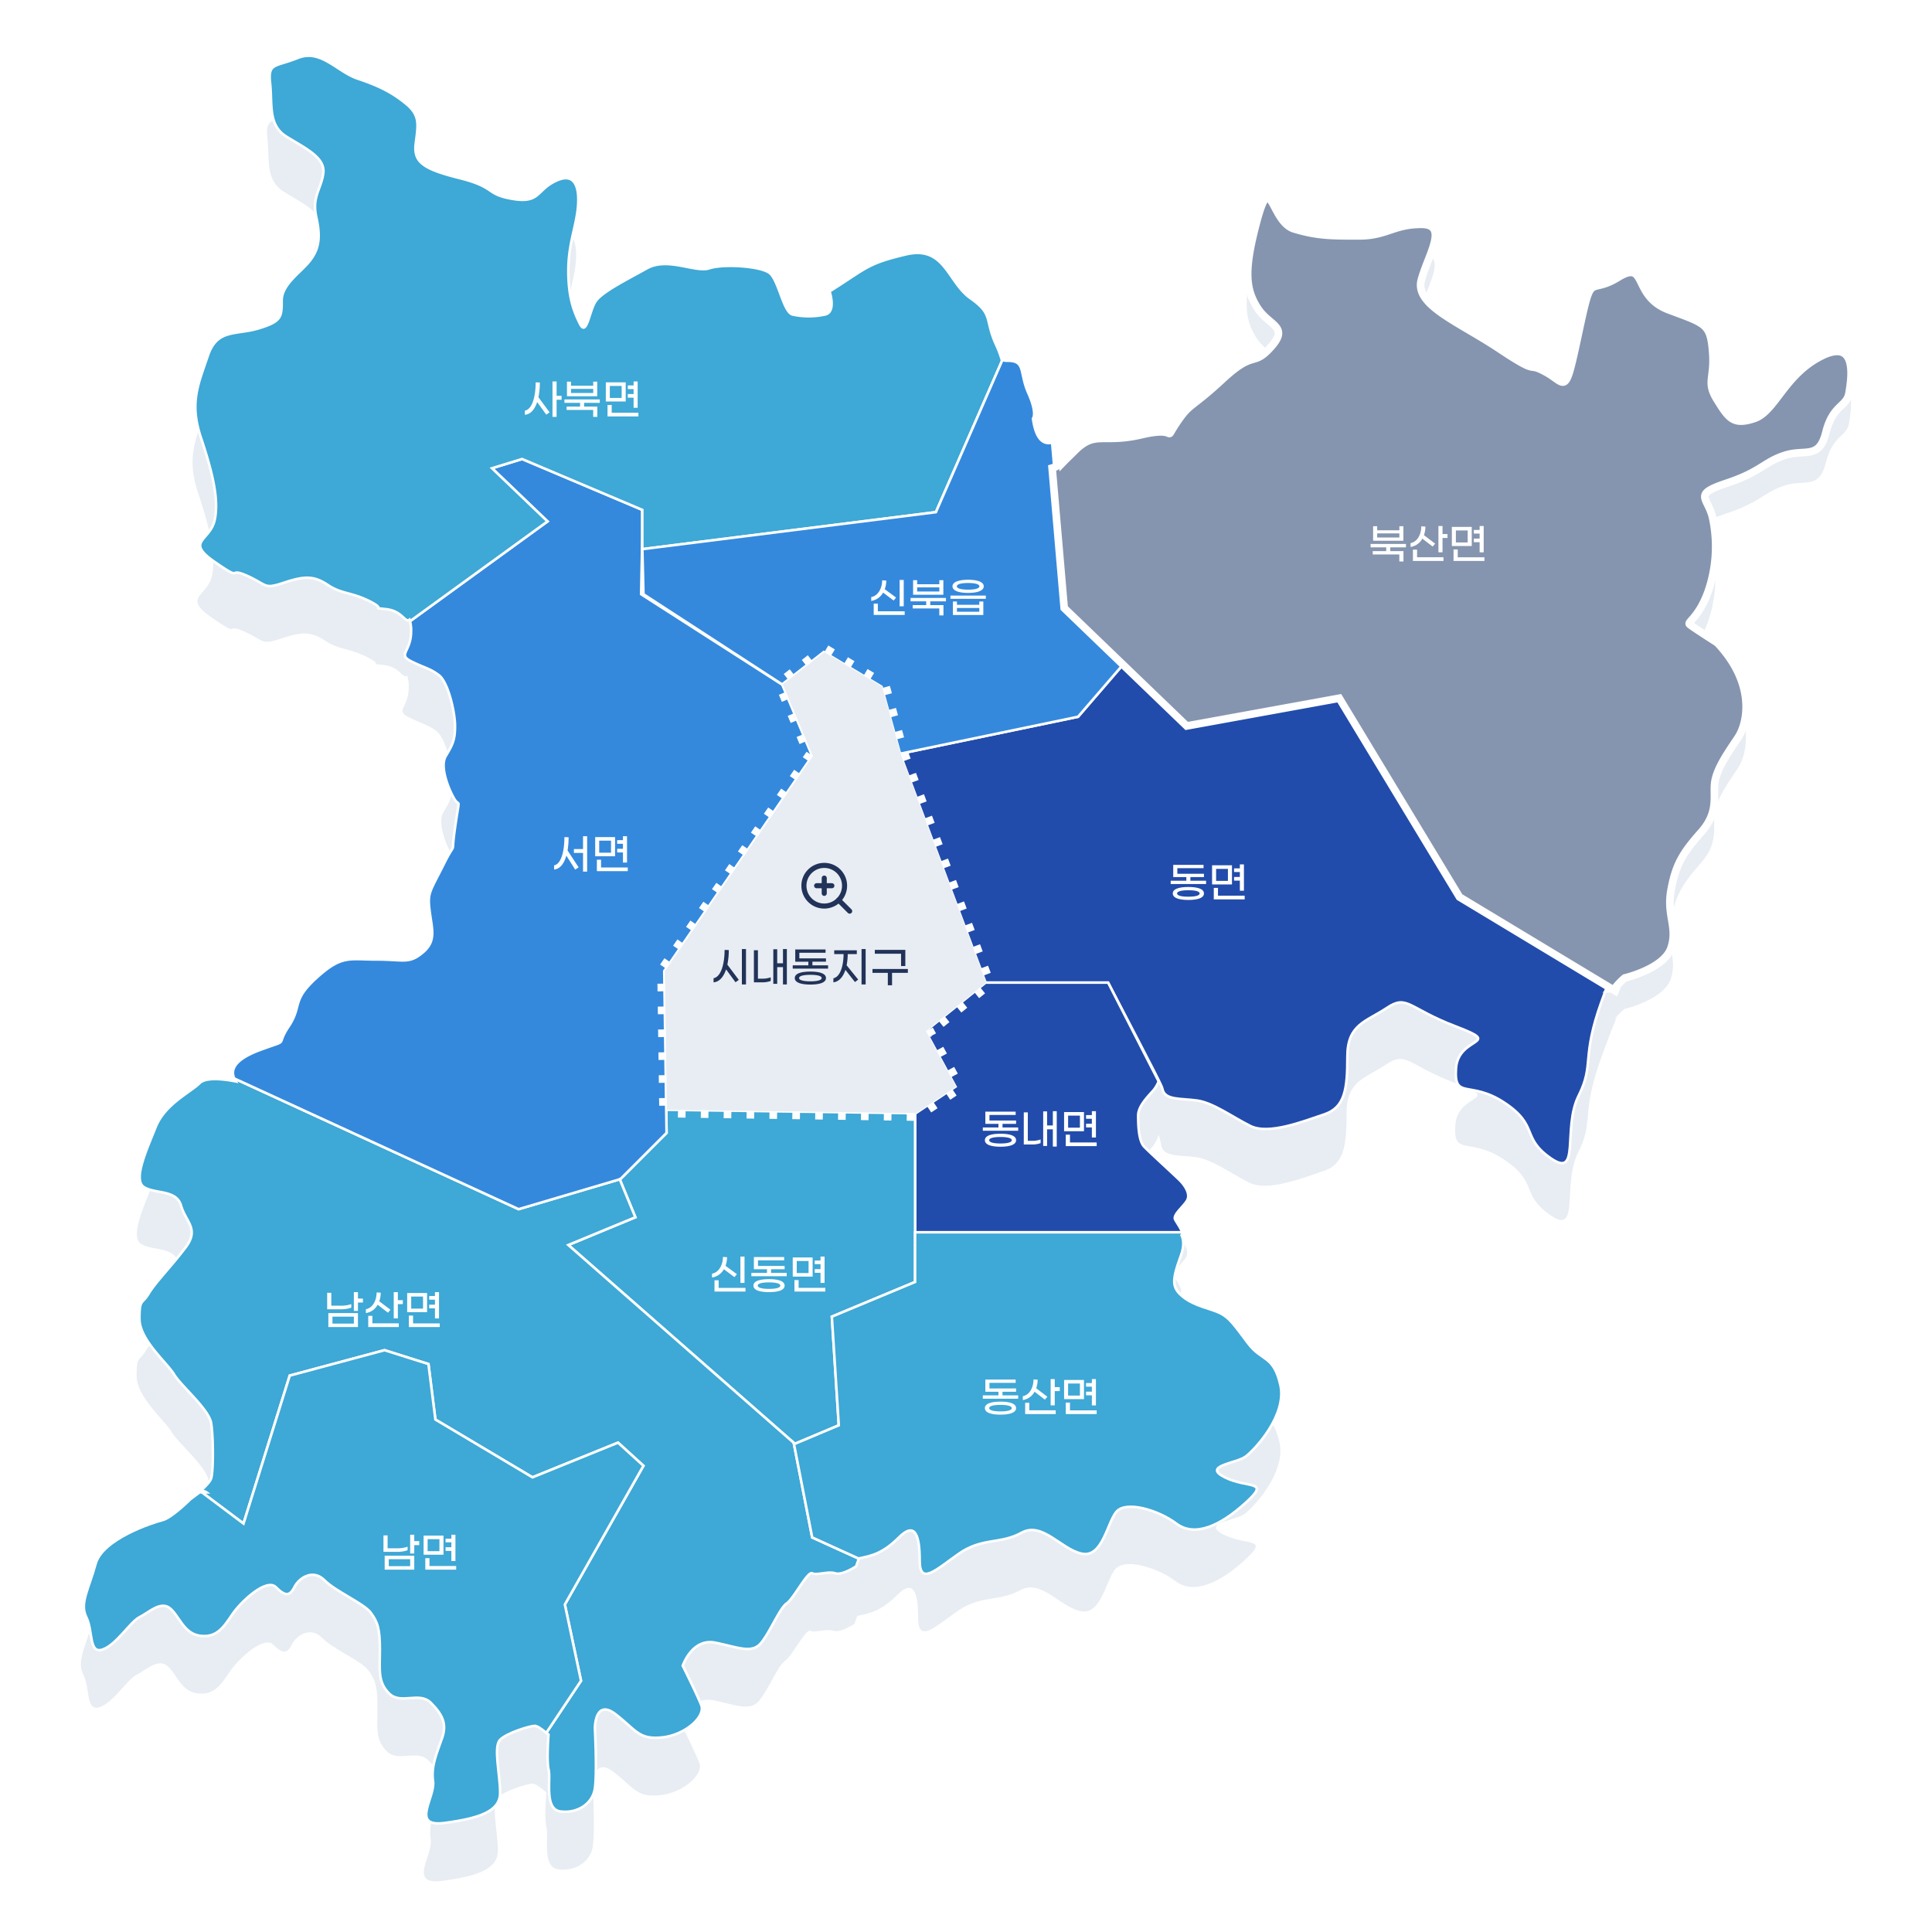
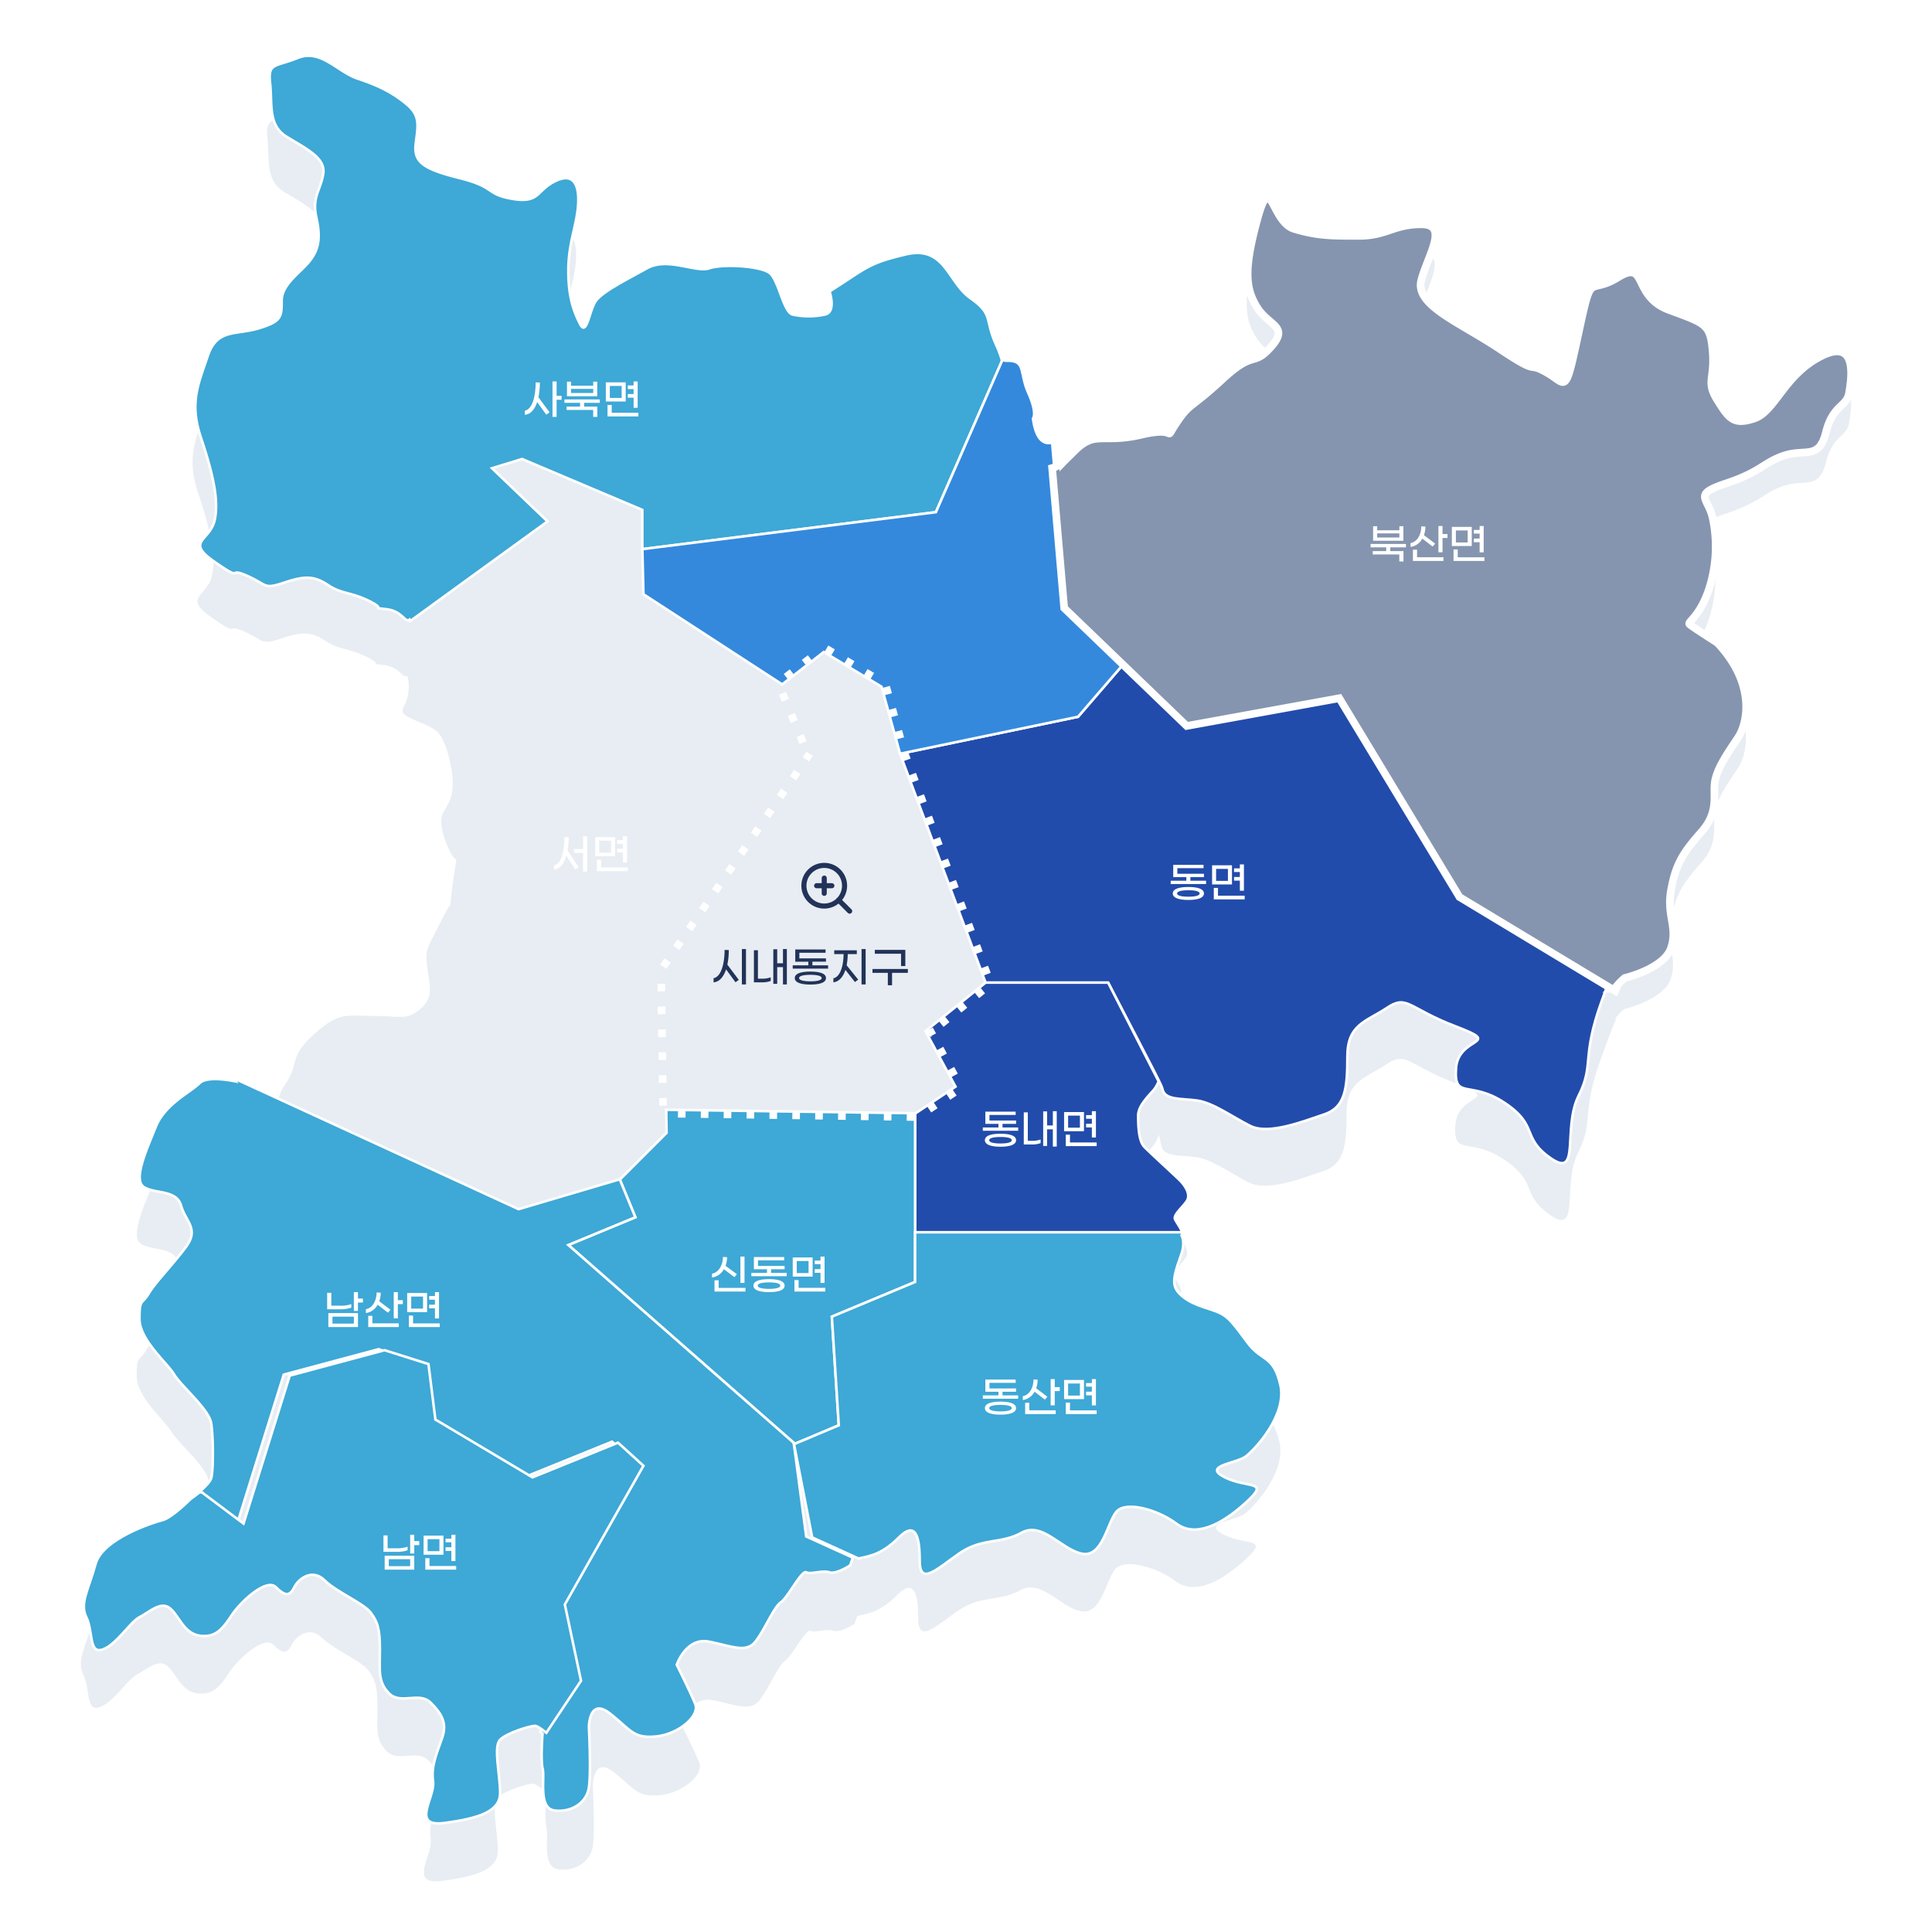
<svg xmlns="http://www.w3.org/2000/svg" width="760" height="760" viewBox="0 0 760 760">
  <defs>
    <clipPath id="clip-path">
      <rect id="사각형_150631" data-name="사각형 150631" width="760" height="760" transform="translate(-11575 12823)" fill="#fff" stroke="#707070" stroke-width="1" />
    </clipPath>
    <filter id="북산면" x="382.274" y="46.377" width="377.37" height="375.622" filterUnits="userSpaceOnUse">
      <feOffset dy="10" input="SourceAlpha" />
      <feGaussianBlur stdDeviation="10" result="blur" />
      <feFlood flood-color="#223359" />
      <feComposite operator="in" in2="blur" />
      <feComposite in="SourceGraphic" />
    </filter>
  </defs>
  <g id="북산면-2" data-name="북산면" transform="translate(11575 -12823)">
    <g id="마스크_그룹_390" data-name="마스크 그룹 390" clip-path="url(#clip-path)">
      <path id="그림자" d="M3104.049,226.905c-14.575,7.287-18.219,21.862-26.417,24.595s-10.02,0-14.575-7.287-.911-8.2-1.822-19.129-2.733-10.931-17.308-16.4-8.2-20.04-20.04-12.753-10.02-3.644-15.486,21.862-4.555,20.04-12.753,15.486-1.822,1.822-18.218-9.109-33.7-17.307-30.971-27.328,10.931-21.862,0-21.862-13.664,4.555-24.595,4.555-16.4,0-25.506-2.733-9.109-23.684-14.575-3.644-4.555,27.328,0,34.615,12.753,7.287,5.465,15.486-6.376.911-19.129,12.753-12.753,9.109-18.218,17.307,1.822.911-13.664,4.555-18.219-1.822-26.417,6.376c-1.77,1.77-3.241,3.157-4.444,4.4-4.245,3.32-10.241,5.415-11.952-7.133,0,0,1.822-1.822-1.822-10.02s-.911-12.753-8.2-12.753a5.643,5.643,0,0,1-2.274-.376,44.716,44.716,0,0,0-2.281-6c-4.554-10.02-.911-11.842-10.02-18.218s-10.02-20.951-25.506-17.307-15.486,5.465-30.06,14.575c0,0,2.733,8.2-1.822,9.109a30.014,30.014,0,0,1-12.753,0c-3.644-.911-5.466-13.664-9.109-16.4s-18.218-3.644-23.684-1.822-16.4-4.555-24.595,0-17.307,9.109-20.04,12.753-3.644,14.575-6.376,9.109-4.554-10.931-4.554-20.951,2.733-16.4,3.644-23.684,0-15.486-8.2-11.842-6.376,9.109-17.307,7.287-6.376-4.555-20.951-8.2-18.218-6.376-17.307-13.664,1.822-10.931-3.644-15.486-10.931-7.287-19.129-10.02-14.575-11.842-23.684-8.2-11.842,1.822-10.931,10.02-.911,16.4,6.376,20.951,15.486,8.2,14.575,14.575-4.555,9.109-2.733,17.307.911,12.753-2.733,17.307-10.931,9.109-10.931,15.486,0,8.2-9.109,10.931-16.4,0-20.04,10.931-7.287,18.218-2.733,31.882,7.287,24.595,5.465,32.793-11.842,8.2,0,16.4,4.555,1.822,12.753,5.465,6.376,5.466,14.575,2.733,11.842-2.733,17.307.911,9.109,2.733,16.4,6.376-.455,2.277,6.832,3.188c6.187.773,7.122,5.483,8.935,4.1a12.674,12.674,0,0,1,.629,4.553c0,8.2-5.466,9.109,0,11.842s7.287,2.733,10.931,5.466,6.376,14.575,6.376,20.04-.911,7.287-3.644,11.842,1.822,14.575,3.644,17.307,1.822-1.822,0,10.931.911,3.644-4.555,14.575-6.376,10.931-5.465,18.218,2.733,11.842-2.733,16.4-7.287,2.733-18.218,2.733-13.664-1.822-23.684,7.287-5.466,10.931-10.931,19.129.987,4.758-10.931,9.109c-10.839,3.957-12.576,8.3-9.858,12.525-4.242-.843-11.725-1.873-14.281.683-3.644,3.644-13.664,8.2-17.307,17.307s-9.109,20.951-4.555,23.684,12.753.911,14.575,7.287,7.287,9.109,1.822,16.4S2447.733,601.748,2445,606.3s-3.644,1.822-3.644,10.02,10.931,17.307,13.664,21.862,13.664,13.664,14.574,19.129.911,19.129,0,21.862c-.462,1.386-2.561,3.471-4.519,5.192a2.752,2.752,0,0,1,2.708.273h-2.744l-3.644,2.733s-7.287,7.287-10.931,8.2-23.684,7.287-26.417,17.307-6.376,15.486-3.644,20.951.911,14.575,6.376,12.753,10.931-10.931,14.575-12.753,8.2-6.376,11.842-3.644,5.465,10.02,11.842,10.931,9.109-2.733,12.753-8.2,13.664-14.575,17.307-10.931,5.466,3.644,7.287,0,7.287-7.287,11.842-2.733,15.486,9.109,18.219,12.753,3.644,6.376,3.644,14.575-.911,12.753,3.644,17.307,11.842-.911,16.4,3.644,6.376,8.2,4.555,13.664-4.555,10.931-3.644,17.307-9.109,18.218,4.554,16.4,21.862-4.555,21.862-11.842-2.733-18.218,0-20.951,11.842-5.465,13.664-5.465c1.164,0,3.442,1.857,5.411,3.438-.181,2.472-.717,10.784.055,13.87.911,3.644-1.822,15.486,4.554,16.4s12.753-2.733,13.664-9.109,0-23.684,0-23.684,0-11.842,8.2-5.466,9.109,10.02,18.218,9.109,17.307-8.2,15.486-12.753-7.287-15.486-7.287-15.486,3.644-10.931,12.753-9.109,14.575,4.555,18.219,0,7.287-13.664,10.02-15.486,8.2-12.753,10.02-11.842,6.376-.911,9.109,0,8.2-2.733,8.2-2.733l1.122-3.143.244-.046c4.555-.911,9.109-1.822,15.486-8.2s8.2-.911,8.2,9.109,6.376,3.644,15.486-2.733,16.4-3.644,24.595-8.2,15.486,6.376,23.684,8.2,10.02-11.842,13.664-16.4,16.4-.911,23.684,4.555,17.307.911,27.327-8.2.911-5.466-8.2-10.02,4.555-5.466,8.2-8.2,16.4-16.4,13.664-28.238-7.287-9.109-12.753-16.4-7.287-10.02-10.931-11.842-10.02-2.733-14.575-6.376-4.554-6.376-.911-16.4c1.312-3.608,1.085-6.15.261-7.93,1.178-.867-1.737-4.586-2.539-6.19-.911-1.822,2.733-4.555,4.554-7.287s-.911-6.376-2.733-8.2-11.842-10.931-14.053-13.263-2.344-8.6-2.344-12.243,3.644-7.287,5.993-9.924a15.2,15.2,0,0,0,2.56-4.815c.449,1.543.765,3.036,1.011,4.264.911,4.555,7.287,3.644,13.664,4.555s13.664,6.376,20.951,10.02,20.951-1.822,29.149-4.555,9.109-10.02,9.109-22.773S2924.6,499.27,2932.8,493.8s8.2,0,27.327,7.287.911,3.644,0,16.4,5.465,4.555,19.129,13.664,6.376,13.664,18.218,21.862,4.555-11.842,10.931-24.595.911-14.575,9.109-37.348c6.61-18.363,6.705-16,5.061-14.869a25.583,25.583,0,0,1,4.048-4.26s15.486-3.644,18.219-11.842-1.822-12.753,0-22.773,4.554-14.575,11.842-22.773,4.555-14.575,5.466-20.04,5.465-11.842,9.109-17.307,7.287-20.951-8.2-37.348c0,0-10.02-6.376-10.931-7.287s3.644-2.733,7.287-12.753a54.082,54.082,0,0,0,1.822-29.149c-1.822-8.2-8.2-9.109,5.465-13.664s14.575-8.2,22.773-10.931,13.664,1.822,16.4-9.109,8.2-10.02,9.109-15.486S3118.624,219.618,3104.049,226.905Z" transform="translate(-13962.613 12747.981)" fill="#e8edf3" />
      <g id="동면" transform="translate(-11220.941 13078.994)">
        <path id="동면-2" data-name="동면" d="M3819.287,384.635l-60.021,10.913L3738.9,375.954l-22.379,25.96-70.024,14.55,33.648,90.031h48.2c20.048,38.411,21.125,40.607,21.371,41.832.909,4.547,7.275,3.638,13.641,4.547s13.641,6.366,20.916,10,20.917-1.819,29.1-4.547,9.094-10,9.094-22.735,7.275-13.641,15.46-19.1,8.185,0,27.282,7.275.909,3.638,0,16.369,5.456,4.547,19.1,13.641,6.366,13.641,18.188,21.826,4.547-11.822,10.913-24.554.909-14.55,9.094-37.285c2.88-8,4.521-12.057,5.319-14l-61.248-36.928Z" transform="translate(-3646.5 -375.954)" fill="#224cab" stroke="#fff" stroke-width="1" />
        <path id="패스_86116" data-name="패스 86116" d="M-4.951-4.09V-5.525H.383v-1.3H-10.088v-2.2H.22v-1.3H-11.7v4.811h5.154V-4.09H-12.7v1.3H1.214v-1.3Zm-.8,2.463c-3.327,0-6.133.636-6.133,2.544S-9.077,3.478-5.75,3.478.383,2.825.383.917-2.423-1.627-5.75-1.627Zm0,3.833c-2.267,0-4.436-.326-4.436-1.288,0-.946,2.169-1.272,4.436-1.272S-1.314-.029-1.314.917C-1.314,1.879-3.483,2.205-5.75,2.205ZM14.507-.143h1.6V-10.5h-1.6v1.549H12.224v1.435h2.283v1.957H12.224v1.435h2.283Zm-3.1-10.014H3.579v7.535h7.829ZM9.81-4.025H5.161v-4.73H9.81ZM5.9,1.8V-1.269H4.248V3.249H16.4V1.8Z" transform="translate(119.164 94.548)" fill="#fff" />
      </g>
      <g id="동내면" transform="translate(-11215.029 13209.535)">
        <path id="동내면-2" data-name="동내면" d="M3680.737,519.5l-23.645,19.1,11.822,21.826L3653,571.033v46.682h105.033c-.4-1.489-2.134-3.819-2.726-5-.909-1.819,2.729-4.547,4.547-7.275s-.91-6.366-2.729-8.185-11.822-10.913-14.029-13.241-2.34-8.585-2.34-12.222,3.638-7.275,5.983-9.908a12.612,12.612,0,0,0,2.065-3.545L3728.935,519.5Z" transform="translate(-3653 -519.5)" fill="#224cab" stroke="#fff" stroke-width="1" />
        <path id="패스_86115" data-name="패스 86115" d="M-11.685-4.09V-5.525h5.333v-1.3H-16.822v-2.2H-6.514v-1.3H-18.437v4.811h5.154V-4.09h-6.149v1.3H-5.52v-1.3Zm-.8,2.463c-3.327,0-6.133.636-6.133,2.544s2.805,2.561,6.133,2.561S-6.351,2.825-6.351.917-9.157-1.627-12.484-1.627Zm0,3.833c-2.267,0-4.436-.326-4.436-1.288,0-.946,2.169-1.272,4.436-1.272S-8.048-.029-8.048.917C-8.048,1.879-10.217,2.205-12.484,2.205ZM8.116-10.5v5.611H5.849v-5.529H4.315v13.6H5.849V-3.373H8.116v6.8H9.649V-10.5ZM-1.736,1.162V-10.027H-3.318V2.6h3.2A9.555,9.555,0,0,0,3.3,2.059V.623a9.581,9.581,0,0,1-3.246.538Zm25.2-1.3h1.6V-10.5h-1.6v1.549H21.18v1.435h2.283v1.957H21.18v1.435h2.283Zm-3.1-10.014H12.536v7.535h7.829Zm-1.6,6.133H14.118v-4.73h4.648ZM14.852,1.8V-1.269H13.2V3.249H25.355V1.8Z" transform="translate(46.078 61.077)" fill="#fff" />
      </g>
      <g id="신동면" transform="translate(-11351.441 13259.557)">
        <path id="신동면-2" data-name="신동면" d="M3541.52,574.5l.13,9.09-18.188,18.188-.239.07,6.15,14.935L3503,627.7l88.68,77.821-.013-.067.013.067.441.388,17.279-7.275-2.728-42.742,32.739-13.641V622.7h0V576.016l-.455.3.455-.3v-.152Z" transform="translate(-3503 -574.505)" fill="#3ea8d6" stroke="#fff" stroke-width="1" />
        <path id="패스_86118" data-name="패스 86118" d="M-6.463-10.5H-8.078V-.159h1.615Zm-8.106,4.975,4.143,3.115.962-1.174-4.469-3.295a9.7,9.7,0,0,0,.6-3.392l-1.615-.1c-.033,3.246-1.664,6.116-4.306,6.589v1.517A6.469,6.469,0,0,0-14.569-5.525Zm-2.071,7.34v-3h-1.631V3.249H-6.088V1.814ZM3.975-4.09V-5.525H9.309v-1.3H-1.162v-2.2H9.146v-1.3H-2.777v4.811H2.377V-4.09H-3.772v1.3H10.141v-1.3Zm-.8,2.463c-3.327,0-6.133.636-6.133,2.544S-.151,3.478,3.176,3.478,9.309,2.825,9.309.917,6.5-1.627,3.176-1.627Zm0,3.833C.909,2.205-1.26,1.879-1.26.917-1.26-.029.909-.355,3.176-.355S7.613-.029,7.613.917C7.613,1.879,5.443,2.205,3.176,2.205ZM23.433-.143h1.6V-10.5h-1.6v1.549H21.15v1.435h2.283v1.957H21.15v1.435h2.283Zm-3.1-10.014H12.506v7.535h7.829Zm-1.6,6.133H14.088v-4.73h4.648ZM14.822,1.8V-1.269H13.174V3.249H25.325V1.8Z" transform="translate(75.777 68.253)" fill="#fff" />
      </g>
      <g id="남산면" transform="translate(-11520.135 13247.229)">
-         <path id="남산면-2" data-name="남산면" d="M3574.874,704.293l-88.679-77.821,26.373-10.913-6.149-14.935-39.775,11.752-111.88-51.429a8.3,8.3,0,0,0,.64,1.184c-4.235-.841-11.706-1.87-14.258.682-3.638,3.638-13.641,8.185-17.279,17.279s-9.094,20.916-4.547,23.644,12.732.909,14.551,7.275,7.275,9.094,1.819,16.369-11.822,13.641-14.551,18.188-3.638,1.819-3.638,10,10.913,17.279,13.641,21.826,13.641,13.641,14.551,19.1.909,19.1,0,21.826c-.443,1.329-2.393,3.3-4.28,4.975l.125.094a2.65,2.65,0,0,1,2.346.387h-1.83l16.369,12.277,18.188-58.2,37.285-10,17.279,5.456,2.728,21.826,38.195,22.735,33.648-13.641,10,9.094-30.92,54.564,6.366,30.01-13.649,20.474c.291.232.58.464.863.691-.181,2.468-.716,10.766.055,13.847.909,3.638-1.819,15.46,4.547,16.369s12.732-2.728,13.641-9.094,0-23.644,0-23.644,0-11.822,8.185-5.456,9.094,10,18.188,9.094,17.279-8.185,15.46-12.732-7.275-15.46-7.275-15.46,3.638-10.913,12.732-9.094,14.551,4.547,18.188,0,7.275-13.641,10-15.46,8.185-12.732,10-11.822,6.366-.909,9.094,0,8.185-2.728,8.185-2.728l1.079-3.023-18.358-8.345Z" transform="translate(-3317.5 -560.948)" fill="#3ea8d6" stroke="#fff" stroke-width="1" />
+         <path id="남산면-2" data-name="남산면" d="M3574.874,704.293l-88.679-77.821,26.373-10.913-6.149-14.935-39.775,11.752-111.88-51.429a8.3,8.3,0,0,0,.64,1.184c-4.235-.841-11.706-1.87-14.258.682-3.638,3.638-13.641,8.185-17.279,17.279s-9.094,20.916-4.547,23.644,12.732.909,14.551,7.275,7.275,9.094,1.819,16.369-11.822,13.641-14.551,18.188-3.638,1.819-3.638,10,10.913,17.279,13.641,21.826,13.641,13.641,14.551,19.1.909,19.1,0,21.826c-.443,1.329-2.393,3.3-4.28,4.975l.125.094h-1.83l16.369,12.277,18.188-58.2,37.285-10,17.279,5.456,2.728,21.826,38.195,22.735,33.648-13.641,10,9.094-30.92,54.564,6.366,30.01-13.649,20.474c.291.232.58.464.863.691-.181,2.468-.716,10.766.055,13.847.909,3.638-1.819,15.46,4.547,16.369s12.732-2.728,13.641-9.094,0-23.644,0-23.644,0-11.822,8.185-5.456,9.094,10,18.188,9.094,17.279-8.185,15.46-12.732-7.275-15.46-7.275-15.46,3.638-10.913,12.732-9.094,14.551,4.547,18.188,0,7.275-13.641,10-15.46,8.185-12.732,10-11.822,6.366-.909,9.094,0,8.185-2.728,8.185-2.728l1.079-3.023-18.358-8.345Z" transform="translate(-3317.5 -560.948)" fill="#3ea8d6" stroke="#fff" stroke-width="1" />
        <path id="패스_86119" data-name="패스 86119" d="M-4.936-7.972H-6.894V-10.5H-8.508v7.4h1.615V-6.406h1.957ZM-9.52-4.384v-1.4a12.22,12.22,0,0,1-4.387.62h-3.474v-5.072h-1.631v6.475H-14A12.7,12.7,0,0,0-9.52-4.384Zm-9.019,7.633H-6.894v-5.5H-18.539Zm1.615-4.11h8.416v2.74h-8.416ZM8.8-7.336V-10.5H7.182V-.159H8.8V-5.786h1.957V-7.336ZM.854-5.542,4.915-2.41l.979-1.158L1.49-6.9a9.981,9.981,0,0,0,.571-3.376l-1.615-.1C.413-7.124-1.136-4.253-3.778-3.78v1.517A6.273,6.273,0,0,0,.854-5.542ZM-1.218-1.187H-2.849V3.249H9.172V1.781H-1.218ZM23.394-.143h1.6V-10.5h-1.6v1.549H21.111v1.435h2.283v1.957H21.111v1.435h2.283ZM20.3-10.157H12.466v7.535H20.3ZM18.7-4.025H14.048v-4.73H18.7ZM14.782,1.8V-1.269H13.135V3.249H25.286V1.8Z" transform="translate(92.841 94.559)" fill="#fff" />
      </g>
      <g id="남면" transform="translate(-11542.018 13354.13)">
        <path id="남면-2" data-name="남면" d="M3482.65,778.534l30.92-54.564-10-9.094-33.648,13.641-38.195-22.735L3429,683.956l-17.278-5.456-37.286,10-18.188,58.2-16.369-12.277h-.91l-3.638,2.728s-7.275,7.275-10.913,8.185-23.645,7.275-26.373,17.279-6.366,15.46-3.638,20.916.909,14.55,6.366,12.732,10.913-10.913,14.55-12.732,8.185-6.366,11.822-3.638,5.457,10,11.822,10.913,9.094-2.728,12.732-8.185,13.641-14.55,17.278-10.913,5.457,3.638,7.275,0,7.275-7.275,11.822-2.728,15.46,9.094,18.188,12.732,3.638,6.366,3.638,14.55-.91,12.732,3.638,17.279,11.822-.909,16.369,3.638,6.366,8.185,4.547,13.641-4.547,10.913-3.638,17.279-9.094,18.188,4.547,16.369,21.825-4.547,21.825-11.822-2.728-18.188,0-20.916,11.822-5.456,13.641-5.456c1,0,2.8,1.36,4.539,2.741l13.649-20.474Z" transform="translate(-3293.438 -678.5)" fill="#3ea8d6" stroke="#fff" stroke-width="1" />
        <path id="패스_86120" data-name="패스 86120" d="M1.8-7.972H-.16V-10.5H-1.774v7.4H-.16V-6.406H1.8ZM-2.786-4.384v-1.4a12.22,12.22,0,0,1-4.387.62h-3.474v-5.072h-1.631v6.475h5.007A12.7,12.7,0,0,0-2.786-4.384Zm-9.019,7.633H-.16v-5.5H-11.805Zm1.615-4.11h8.416v2.74H-10.19Zm24.628.718h1.6V-10.5h-1.6v1.549H12.154v1.435h2.283v1.957H12.154v1.435h2.283Zm-3.1-10.014H3.51v7.535h7.829Zm-1.6,6.133H5.092v-4.73H9.741ZM5.826,1.8V-1.269H4.179V3.249H16.33V1.8Z" transform="translate(130.139 83.086)" fill="#fff" />
      </g>
      <g id="동산면" transform="translate(-11262.762 13307.75)">
        <path id="동산면-2" data-name="동산면" d="M3648.245,647.052l-32.739,13.641,2.729,42.742-17.279,7.275-.442-.387,7.262,37.218,18.358,8.345.041-.115.244-.045c4.547-.909,9.094-1.819,15.459-8.185s8.185-.909,8.185,9.094,6.366,3.638,15.459-2.728,16.369-3.638,24.554-8.185,15.459,6.366,23.644,8.185,10-11.822,13.641-16.369,16.369-.909,23.645,4.547,17.279.909,27.282-8.185.909-5.456-8.185-10,4.547-5.456,8.185-8.185,16.369-16.369,13.641-28.191-7.275-9.094-12.732-16.369-7.275-10-10.913-11.822-10-2.728-14.551-6.366-4.547-6.366-.909-16.369c1.31-3.6,1.083-6.139.261-7.916.308-.226.332-.65.191-1.178H3648.245Z" transform="translate(-3600.514 -627.5)" fill="#3ea8d6" stroke="#fff" stroke-width="1" />
        <path id="패스_86121" data-name="패스 86121" d="M-11.685-4.09V-5.525h5.333v-1.3H-16.822v-2.2H-6.514v-1.3H-18.437v4.811h5.154V-4.09h-6.149v1.3H-5.52v-1.3Zm-.8,2.463c-3.327,0-6.133.636-6.133,2.544s2.805,2.561,6.133,2.561S-6.351,2.825-6.351.917-9.157-1.627-12.484-1.627Zm0,3.833c-2.267,0-4.436-.326-4.436-1.288,0-.946,2.169-1.272,4.436-1.272S-8.048-.029-8.048.917C-8.048,1.879-10.217,2.205-12.484,2.205ZM8.866-7.336V-10.5H7.251V-.159H8.866V-5.786h1.957V-7.336ZM.923-5.542,4.984-2.41l.979-1.158L1.559-6.9a9.981,9.981,0,0,0,.571-3.376l-1.615-.1C.483-7.124-1.067-4.253-3.709-3.78v1.517A6.273,6.273,0,0,0,.923-5.542ZM-1.148-1.187H-2.779V3.249H9.241V1.781H-1.148ZM23.463-.143h1.6V-10.5h-1.6v1.549H21.18v1.435h2.283v1.957H21.18v1.435h2.283Zm-3.1-10.014H12.536v7.535h7.829Zm-1.6,6.133H14.118v-4.73h4.648ZM14.852,1.8V-1.269H13.2V3.249H25.355V1.8Z" transform="translate(93.811 68.252)" fill="#fff" />
      </g>
      <g id="서면" transform="translate(-11483.365 13003.556)">
-         <path id="서면-2" data-name="서면" d="M3518.958,323.92V313.007L3471.669,293l-11.822,3.638,21.826,20.916-54.083,39.254a14.7,14.7,0,0,1,.429,3.942c0,8.185-5.456,9.094,0,11.822s7.275,2.728,10.913,5.456,6.366,14.55,6.366,20.007-.909,7.275-3.638,11.822,1.819,14.55,3.638,17.279,1.819-1.819,0,10.913.91,3.638-4.547,14.55-6.366,10.913-5.457,18.188,2.728,11.822-2.728,16.369-7.275,2.728-18.188,2.728-13.641-1.819-23.645,7.275-5.457,10.913-10.913,19.1.986,4.75-10.913,9.094c-9.81,3.581-12.151,7.483-10.482,11.32l111.88,51.428,39.775-11.752-.217-.525.217.525.238-.07,18.188-18.188-.13-9.089-.324,0,.324,0-.779-54.569,58.2-84.574-11.781-28.094L3518.5,346.2Z" transform="translate(-3357.932 -293)" fill="#3489dd" stroke="#fff" stroke-width="1" />
        <path id="패스_86113" data-name="패스 86113" d="M-1.216-10.5v5.04H-4.8v1.517h3.588V3.429H.4V-10.5Zm-5.676.408-1.647-.065C-8.555-4.3-9.925.509-12.6.95V2.6c2.2-.179,3.882-2.153,4.828-5.448L-4.3,2.63l1.354-.881L-7.3-4.906A31.277,31.277,0,0,0-6.891-10.092ZM14.491-.143h1.6V-10.5h-1.6v1.549H12.208v1.435h2.283v1.957H12.208v1.435h2.283Zm-3.1-10.014H3.563v7.535h7.829Zm-1.6,6.133H5.145v-4.73H9.794ZM5.879,1.8V-1.269H4.232V3.249H16.383V1.8Z" transform="translate(138.93 158.893)" fill="#fff" />
      </g>
      <g id="사북면" transform="translate(-11498.156 12844.928)">
        <path id="사북면-2" data-name="사북면" d="M3458.373,280.835,3470.2,277.2l47.289,20.007v15.46l115.494-14.55,26.159-59.855c-.08-.029-.166-.055-.238-.086a44.591,44.591,0,0,0-2.277-5.99c-4.547-10-.909-11.822-10-18.188s-10-20.916-25.463-17.279-15.46,5.456-30.01,14.55c0,0,2.728,8.185-1.819,9.094a29.964,29.964,0,0,1-12.731,0c-3.638-.909-5.457-13.641-9.094-16.369s-18.188-3.638-23.644-1.819-16.369-4.547-24.554,0-17.279,9.094-20.007,12.732-3.637,14.55-6.366,9.094-4.547-10.913-4.547-20.916,2.728-16.369,3.638-23.644,0-15.46-8.185-11.822-6.366,9.094-17.279,7.275-6.366-4.547-20.916-8.185-18.188-6.366-17.279-13.641,1.819-10.913-3.637-15.46-10.913-7.275-19.1-10-14.55-11.822-23.644-8.185-11.822,1.819-10.913,10-.909,16.369,6.366,20.916,15.46,8.185,14.551,14.55-4.547,9.094-2.728,17.279.909,12.732-2.728,17.279-10.913,9.094-10.913,15.46,0,8.185-9.094,10.913-16.369,0-20.007,10.913-7.275,18.188-2.728,31.829,7.275,24.554,5.456,32.738-11.822,8.185,0,16.369,4.547,1.819,12.732,5.456,6.366,5.456,14.55,2.728,11.822-2.728,17.279.909,9.094,2.728,16.369,6.366-.455,2.273,6.821,3.183c6.177.772,7.11,5.474,8.92,4.094.071.18.137.385.2.6l54.084-39.254Z" transform="translate(-3341.667 -118.569)" fill="#3ea8d6" stroke="#fff" stroke-width="1" />
        <path id="패스_86112" data-name="패스 86112" d="M-4.883-4.857H-6.841V-10.5H-8.455V3.429h1.615V-3.307h1.957Zm-8.546-5.236-1.647-.065C-15.093-4.3-16.545.526-19.334.966V2.6c2.169-.163,3.849-1.974,4.844-5.007L-10.9,2.564l1.3-.93L-13.984-4.3A29.069,29.069,0,0,0-13.43-10.092Zm22.573-.326H7.561v1.6H-1.165v-1.6h-1.6v5.725H9.143ZM-1.165-5.966V-7.6H7.561v1.631ZM10.154-2.1V-3.438H-3.758V-2.1H2.391V-.616h-5.3V.7H7.545v2.74H9.176V-.616H3.989V-2.1ZM23.447-.143h1.6V-10.5h-1.6v1.549H21.164v1.435h2.283v1.957H21.164v1.435h2.283Zm-3.1-10.014H12.519v7.535h7.829Zm-1.6,6.133H14.1v-4.73H18.75ZM14.835,1.8V-1.269H13.188V3.249H25.339V1.8Z" transform="translate(148.949 138.636)" fill="#fff" />
      </g>
      <g id="신북읍" transform="translate(-11322.318 12964.616)">
        <path id="신북읍-2" data-name="신북읍" d="M3590.021,377.787l16.369-12.732,22.735,13.641,7.275,26.373,70.024-14.55,22.379-25.96-.5-.484-27.333-26.3-4.748-55.082c-3.225.791-6.367-.962-7.529-9.485,0,0,1.819-1.819-1.819-10s-.909-12.732-8.185-12.732a6.061,6.061,0,0,1-2.032-.289L3650.5,310.037l-115.472,14.548.433,17.736Z" transform="translate(-3535.024 -250.182)" fill="#3489dd" stroke="#fff" stroke-width="1" />
-         <path id="패스_90935" data-name="패스 90935" d="M13.739-10.488H12.124V-.148h1.615ZM5.633-5.514,9.776-2.4l.962-1.174L6.269-6.868a9.7,9.7,0,0,0,.6-3.392l-1.615-.1C5.225-7.112,3.594-4.242.952-3.769v1.517A6.469,6.469,0,0,0,5.633-5.514ZM3.562,1.826v-3H1.931V3.261H14.114V1.826Zm25.77-12.233H27.749v1.6H19.023v-1.6h-1.6v5.725H29.331ZM19.023-5.954V-7.585h8.726v1.631ZM30.343-2.089V-3.426H16.43v1.337h6.149V-.6h-5.3V.717H27.733v2.74h1.631V-.6H24.177V-2.089ZM39.068-5.4c3.376,0,6.149-.75,6.149-2.593,0-1.827-2.773-2.577-6.149-2.577s-6.149.75-6.149,2.577C32.92-6.15,35.692-5.4,39.068-5.4Zm0-3.9c2.43,0,4.436.391,4.436,1.3,0,.93-2.006,1.321-4.436,1.321s-4.436-.391-4.436-1.321C34.632-8.906,36.638-9.3,39.068-9.3ZM32.12-4.356v1.288H46.033V-4.356ZM43.472-.719H34.681v-1.3h-1.6v5.3H45.054v-5.3H43.472ZM34.681,2.005V.537h8.791V2.005Z" transform="translate(89.081 97.02)" fill="#fff" />
      </g>
      <g id="시내동지구" transform="translate(-11313.449 13079.49)">
        <g id="패스_93033" data-name="패스 93033" transform="translate(-3544.5 -376.5)" fill="#e8edf3" stroke-dasharray="3 6">
-           <path d="M3607.249,376.5l-16.369,12.732,11.822,28.191L3544.5,502l.78,54.569,97.891,1.36v.152l15.915-10.61-11.822-21.826,23.645-19.1-33.648-90.031-7.275-26.373Z" stroke="none" />
          <path d="M 3608.792 373.927 L 3611.365 375.471 L 3609.821 378.043 L 3607.251 376.501 C 3607.25 376.501 3607.25 376.501 3607.25 376.5 L 3607.249 376.5 C 3607.249 376.5 3607.249 376.5 3607.249 376.5 L 3608.792 373.927 Z M 3616.51 378.558 L 3619.082 380.101 L 3617.539 382.674 L 3614.966 381.13 L 3616.51 378.558 Z M 3624.227 383.188 L 3626.8 384.732 L 3625.256 387.304 L 3624.607 386.915 C 3624.607 386.915 3624.607 386.915 3624.607 386.915 L 3624.581 386.899 C 3624.581 386.899 3624.58 386.899 3624.579 386.898 L 3624.574 386.895 C 3624.573 386.895 3624.573 386.895 3624.573 386.895 L 3624.569 386.892 C 3624.567 386.891 3624.565 386.89 3624.564 386.889 L 3624.563 386.889 C 3623.801 386.431 3622.684 385.761 3622.684 385.761 L 3624.227 383.188 Z M 3633.005 389.812 L 3633.803 392.704 L 3630.911 393.502 C 3630.911 393.502 3630.738 392.875 3630.553 392.205 L 3630.552 392.202 C 3630.552 392.2 3630.551 392.198 3630.551 392.196 L 3630.551 392.196 C 3630.55 392.193 3630.549 392.19 3630.549 392.188 L 3630.548 392.185 C 3630.547 392.184 3630.547 392.183 3630.547 392.183 L 3630.113 390.61 L 3633.005 389.812 Z M 3635.399 398.488 L 3636.196 401.38 L 3633.304 402.178 L 3632.507 399.286 L 3635.399 398.488 Z M 3637.792 407.164 L 3638.59 410.056 L 3635.698 410.854 L 3634.9 407.962 L 3637.792 407.164 Z M 3640.114 415.584 L 3641.165 418.394 L 3638.354 419.445 L 3637.854 418.106 C 3637.854 418.106 3637.854 418.105 3637.854 418.104 L 3637.848 418.089 C 3637.848 418.089 3637.848 418.089 3637.847 418.088 L 3637.845 418.081 C 3637.844 418.08 3637.844 418.079 3637.844 418.078 L 3637.843 418.076 C 3637.576 417.362 3637.304 416.634 3637.304 416.634 L 3640.114 415.584 Z M 3643.265 424.015 L 3644.315 426.825 L 3641.505 427.875 L 3640.455 425.065 C 3640.455 425.065 3640.455 425.065 3640.455 425.065 L 3643.265 424.015 Z M 3646.416 432.445 L 3647.466 435.255 L 3644.656 436.305 C 3644.656 436.305 3644.312 435.384 3644.017 434.596 L 3644.016 434.593 C 3644.015 434.591 3644.015 434.589 3644.014 434.587 L 3644.012 434.583 C 3644.012 434.582 3644.011 434.581 3644.011 434.58 L 3644.01 434.577 C 3644.009 434.575 3644.009 434.573 3644.008 434.571 L 3643.606 433.495 L 3646.416 432.445 Z M 3649.567 440.875 L 3650.617 443.686 L 3647.807 444.736 C 3647.807 444.736 3646.757 441.926 3646.757 441.926 L 3649.567 440.875 Z M 3652.718 449.306 L 3653.768 452.116 L 3650.958 453.166 L 3650.371 451.598 C 3650.371 451.597 3650.371 451.597 3650.371 451.596 L 3650.366 451.583 C 3650.365 451.581 3650.365 451.58 3650.364 451.578 L 3650.363 451.575 C 3650.361 451.57 3650.359 451.565 3650.357 451.561 L 3650.357 451.559 C 3650.122 450.93 3649.907 450.356 3649.907 450.356 L 3652.718 449.306 Z M 3655.868 457.736 L 3656.918 460.547 L 3654.108 461.597 C 3654.108 461.597 3653.793 460.754 3653.508 459.991 L 3653.507 459.989 C 3653.507 459.988 3653.506 459.986 3653.506 459.985 L 3653.504 459.98 C 3653.504 459.979 3653.503 459.978 3653.503 459.977 L 3653.486 459.931 C 3653.485 459.93 3653.485 459.929 3653.485 459.928 L 3653.058 458.787 L 3655.868 457.736 Z M 3659.019 466.167 L 3660.069 468.977 L 3657.259 470.027 C 3657.259 470.027 3657.159 469.759 3657.021 469.389 L 3656.209 467.217 L 3659.019 466.167 Z M 3662.17 474.597 L 3663.22 477.407 L 3660.41 478.458 L 3660.208 477.917 C 3660.208 477.916 3660.207 477.916 3660.207 477.915 L 3660.198 477.891 C 3660.198 477.89 3660.197 477.888 3660.197 477.887 L 3660.195 477.883 C 3660.195 477.882 3660.194 477.881 3660.194 477.88 L 3660.193 477.878 C 3660.193 477.876 3660.192 477.875 3660.191 477.873 L 3660.191 477.871 C 3660.188 477.865 3660.186 477.859 3660.184 477.852 L 3660.183 477.851 C 3659.874 477.025 3659.36 475.648 3659.36 475.648 L 3662.17 474.597 Z M 3665.321 483.028 L 3666.371 485.838 L 3663.561 486.888 L 3662.786 484.816 C 3662.786 484.816 3662.786 484.816 3662.786 484.816 L 3662.782 484.804 C 3662.781 484.801 3662.779 484.798 3662.778 484.795 L 3662.777 484.791 C 3662.624 484.382 3662.51 484.078 3662.51 484.078 L 3665.321 483.028 Z M 3668.471 491.458 L 3669.522 494.268 L 3666.711 495.319 C 3666.711 495.319 3666.452 494.625 3666.191 493.926 L 3666.191 493.925 C 3666.189 493.92 3666.187 493.915 3666.185 493.91 L 3666.185 493.909 C 3666.182 493.902 3666.18 493.896 3666.177 493.889 L 3666.177 493.888 C 3666.175 493.884 3666.174 493.88 3666.173 493.877 L 3666.17 493.87 C 3666.169 493.868 3666.169 493.867 3666.168 493.865 L 3666.167 493.862 C 3666.165 493.856 3666.163 493.85 3666.16 493.844 L 3666.159 493.84 C 3666.158 493.839 3666.158 493.837 3666.157 493.835 L 3665.661 492.508 L 3668.471 491.458 Z M 3671.622 499.889 L 3672.672 502.699 L 3669.862 503.749 L 3669.597 503.04 C 3669.597 503.04 3669.597 503.04 3669.597 503.04 L 3669.59 503.02 C 3669.589 503.018 3669.589 503.017 3669.588 503.016 L 3669.587 503.013 C 3669.587 503.012 3669.586 503.01 3669.585 503.009 L 3669.582 502.998 C 3669.271 502.166 3668.812 500.939 3668.812 500.939 L 3671.622 499.889 Z M 3668.561 508.439 L 3670.446 510.773 L 3668.112 512.658 L 3666.227 510.324 L 3666.442 510.151 C 3666.442 510.15 3666.443 510.15 3666.443 510.15 L 3666.513 510.093 C 3666.513 510.093 3666.513 510.093 3666.513 510.093 L 3666.551 510.063 C 3666.551 510.063 3666.552 510.062 3666.552 510.062 L 3666.58 510.039 C 3666.581 510.038 3666.582 510.038 3666.583 510.037 L 3666.586 510.034 C 3666.587 510.034 3666.587 510.034 3666.587 510.033 L 3666.589 510.032 C 3666.591 510.031 3666.592 510.029 3666.594 510.028 L 3666.596 510.026 C 3666.596 510.026 3666.597 510.026 3666.597 510.025 L 3666.602 510.022 C 3666.602 510.022 3666.602 510.021 3666.603 510.021 L 3666.612 510.014 C 3666.612 510.013 3666.613 510.013 3666.613 510.012 L 3666.632 509.998 C 3666.633 509.997 3666.634 509.996 3666.635 509.995 L 3666.655 509.979 C 3666.655 509.979 3666.656 509.978 3666.656 509.978 L 3666.665 509.971 C 3666.666 509.97 3666.666 509.97 3666.667 509.969 L 3666.67 509.966 C 3666.677 509.961 3666.683 509.956 3666.69 509.95 L 3666.694 509.947 C 3666.697 509.945 3666.699 509.943 3666.701 509.941 L 3666.704 509.939 C 3666.705 509.938 3666.706 509.938 3666.707 509.937 L 3666.708 509.936 C 3666.71 509.935 3666.711 509.933 3666.713 509.932 L 3666.715 509.93 C 3666.718 509.928 3666.721 509.925 3666.725 509.922 L 3666.726 509.922 C 3666.727 509.921 3666.728 509.92 3666.729 509.919 L 3666.733 509.916 C 3666.733 509.916 3666.733 509.915 3666.734 509.915 L 3666.744 509.907 C 3666.745 509.906 3666.745 509.906 3666.746 509.905 L 3666.756 509.898 C 3666.757 509.897 3666.758 509.896 3666.759 509.895 L 3666.76 509.894 C 3666.783 509.875 3666.806 509.857 3666.83 509.838 L 3666.833 509.835 C 3666.836 509.832 3666.84 509.83 3666.843 509.827 L 3666.844 509.826 C 3667.536 509.267 3668.561 508.439 3668.561 508.439 Z M 3661.559 514.094 L 3663.444 516.428 L 3661.111 518.313 L 3659.226 515.979 C 3659.226 515.979 3661.559 514.094 3661.559 514.094 Z M 3654.558 519.749 L 3656.443 522.083 L 3654.109 523.968 L 3652.224 521.634 L 3654.558 519.749 Z M 3649.9 524.213 L 3651.149 526.519 L 3649.276 527.533 L 3649.441 527.738 L 3649.147 527.976 L 3648.938 527.716 L 3648.511 527.947 C 3648.511 527.947 3647.583 526.234 3647.327 525.761 L 3647.327 525.76 C 3647.326 525.76 3647.326 525.759 3647.325 525.758 L 3647.325 525.757 C 3647.324 525.756 3647.324 525.755 3647.323 525.755 L 3647.323 525.755 C 3647.323 525.753 3647.322 525.752 3647.321 525.75 L 3647.32 525.748 C 3647.313 525.736 3647.308 525.725 3647.302 525.715 L 3647.302 525.714 C 3647.301 525.714 3647.301 525.713 3647.301 525.712 L 3647.299 525.709 C 3647.298 525.708 3647.298 525.707 3647.297 525.706 L 3647.296 525.704 C 3647.296 525.704 3647.296 525.704 3647.296 525.703 L 3647.293 525.699 C 3647.293 525.699 3647.293 525.699 3647.293 525.699 L 3647.289 525.691 C 3647.289 525.691 3647.289 525.691 3647.289 525.691 L 3647.288 525.689 C 3647.288 525.689 3647.288 525.689 3647.288 525.689 L 3647.274 525.664 C 3647.274 525.663 3647.274 525.663 3647.274 525.663 L 3647.273 525.662 C 3647.273 525.662 3647.273 525.662 3647.273 525.662 L 3647.27 525.656 C 3647.27 525.656 3647.27 525.656 3647.27 525.656 L 3647.263 525.644 C 3647.263 525.644 3647.263 525.644 3647.263 525.644 L 3647.262 525.642 C 3647.263 525.642 3647.263 525.642 3647.263 525.642 L 3647.262 525.642 C 3647.263 525.642 3647.262 525.642 3647.262 525.642 L 3647.262 525.642 C 3647.262 525.642 3647.262 525.642 3647.262 525.642 L 3647.262 525.642 C 3647.262 525.642 3647.262 525.642 3647.262 525.642 L 3647.274 525.633 C 3647.274 525.633 3647.274 525.633 3647.274 525.633 L 3647.275 525.632 C 3647.275 525.632 3647.276 525.631 3647.276 525.631 L 3647.277 525.63 C 3647.277 525.63 3647.277 525.63 3647.277 525.63 L 3647.281 525.626 C 3647.282 525.626 3647.282 525.626 3647.282 525.626 L 3647.285 525.623 C 3647.285 525.623 3647.286 525.623 3647.286 525.623 L 3647.288 525.621 C 3647.29 525.62 3647.291 525.619 3647.292 525.618 L 3647.292 525.618 C 3647.367 525.557 3647.556 525.404 3647.556 525.404 L 3647.6 525.459 L 3649.9 524.213 Z M 3654.007 531.794 L 3655.436 534.432 L 3652.798 535.861 L 3651.369 533.223 L 3654.007 531.794 Z M 3658.293 539.708 L 3659.722 542.346 L 3657.084 543.775 C 3657.084 543.775 3655.656 541.137 3655.656 541.137 L 3658.293 539.708 Z M 3657.587 548.466 L 3659.251 550.962 L 3656.755 552.626 L 3655.091 550.13 C 3655.091 550.13 3657.587 548.466 3657.587 548.466 Z M 3650.098 553.458 L 3651.762 555.955 L 3649.266 557.619 L 3647.602 555.123 C 3647.602 555.123 3648.623 554.442 3649.359 553.951 L 3649.36 553.951 C 3649.362 553.95 3649.364 553.948 3649.365 553.947 L 3650.098 553.458 Z M 3639.649 557.877 C 3639.649 557.877 3640.64 557.891 3641.483 557.902 L 3641.486 557.902 C 3641.488 557.902 3641.49 557.902 3641.492 557.902 L 3641.494 557.902 C 3641.496 557.902 3641.498 557.902 3641.5 557.902 L 3642.648 557.918 L 3642.607 560.918 L 3639.607 560.876 L 3639.649 557.877 Z M 3630.65 557.752 L 3630.763 557.753 C 3630.764 557.753 3630.764 557.753 3630.765 557.753 L 3630.766 557.753 C 3630.773 557.753 3630.781 557.754 3630.789 557.754 L 3630.793 557.754 C 3630.794 557.754 3630.795 557.754 3630.796 557.754 L 3630.798 557.754 C 3630.798 557.754 3630.798 557.754 3630.799 557.754 L 3630.809 557.754 C 3630.813 557.754 3630.818 557.754 3630.822 557.754 L 3630.822 557.754 C 3631.459 557.763 3633.649 557.793 3633.649 557.793 L 3633.608 560.793 L 3630.608 560.751 L 3630.65 557.752 Z M 3621.651 557.627 L 3624.154 557.661 C 3624.155 557.662 3624.156 557.662 3624.156 557.662 L 3624.167 557.662 C 3624.168 557.662 3624.169 557.662 3624.17 557.662 L 3624.173 557.662 C 3624.459 557.666 3624.65 557.668 3624.65 557.668 L 3624.609 560.668 L 3621.609 560.626 L 3621.651 557.627 Z M 3612.651 557.502 C 3612.651 557.502 3613.366 557.512 3614.098 557.522 L 3614.116 557.522 C 3614.116 557.522 3614.116 557.522 3614.116 557.522 L 3615.651 557.543 L 3615.609 560.543 L 3612.61 560.501 L 3612.651 557.502 Z M 3603.652 557.377 L 3604.341 557.386 C 3604.349 557.386 3604.358 557.387 3604.367 557.387 L 3604.367 557.387 C 3605.254 557.399 3606.652 557.418 3606.652 557.418 L 3606.61 560.418 L 3603.611 560.376 L 3603.652 557.377 Z M 3594.653 557.252 L 3597.653 557.293 C 3597.653 557.293 3597.653 557.293 3597.653 557.293 L 3597.611 560.293 L 3594.612 560.251 L 3594.653 557.252 Z M 3585.654 557.127 C 3585.654 557.127 3586.08 557.133 3586.61 557.14 L 3588.654 557.168 L 3588.612 560.168 L 3585.612 560.126 L 3585.654 557.127 Z M 3576.655 557.002 L 3577.858 557.019 C 3577.858 557.019 3577.859 557.019 3577.859 557.019 L 3577.863 557.019 C 3577.871 557.019 3577.879 557.019 3577.887 557.019 L 3577.888 557.019 C 3578.716 557.03 3579.655 557.043 3579.655 557.043 L 3579.613 560.043 L 3576.613 560.002 L 3576.655 557.002 Z M 3567.656 556.877 C 3567.656 556.877 3569.216 556.898 3570.086 556.911 L 3570.089 556.911 C 3570.091 556.911 3570.092 556.911 3570.093 556.911 L 3570.104 556.911 C 3570.105 556.911 3570.105 556.911 3570.106 556.911 L 3570.133 556.911 C 3570.133 556.911 3570.133 556.911 3570.133 556.911 L 3570.656 556.918 L 3570.614 559.918 L 3567.614 559.877 L 3567.656 556.877 Z M 3558.657 556.752 C 3558.657 556.752 3558.857 556.755 3559.154 556.759 L 3559.164 556.759 C 3559.165 556.759 3559.166 556.759 3559.167 556.759 L 3561.656 556.793 L 3561.615 559.793 L 3558.615 559.752 L 3558.657 556.752 Z M 3549.657 556.627 L 3551.436 556.652 C 3551.437 556.652 3551.438 556.652 3551.439 556.652 L 3551.452 556.652 C 3551.453 556.652 3551.454 556.652 3551.456 556.652 L 3551.462 556.652 C 3551.463 556.652 3551.463 556.652 3551.464 556.652 L 3551.469 556.652 C 3551.477 556.652 3551.485 556.652 3551.493 556.652 L 3551.494 556.652 C 3551.496 556.652 3551.499 556.652 3551.501 556.652 L 3551.502 556.652 C 3552.121 556.661 3552.657 556.669 3552.657 556.669 L 3552.615 559.668 L 3549.616 559.627 L 3549.657 556.627 Z M 3545.214 551.945 C 3545.214 551.945 3545.256 554.945 3545.256 554.945 L 3542.257 554.987 L 3542.214 551.988 L 3545.214 551.945 Z M 3545.085 542.946 C 3545.085 542.946 3545.128 545.945 3545.128 545.945 L 3542.128 545.988 L 3542.085 542.989 L 3545.085 542.946 Z M 3544.956 533.947 L 3544.999 536.946 L 3542 536.989 L 3541.957 533.99 L 3544.956 533.947 Z M 3544.828 524.948 C 3544.828 524.948 3544.871 527.947 3544.871 527.947 L 3541.871 527.99 L 3541.828 524.99 L 3544.828 524.948 Z M 3544.699 515.949 C 3544.699 515.949 3544.742 518.948 3544.742 518.948 L 3541.742 518.991 L 3541.7 515.991 L 3544.699 515.949 Z M 3544.571 506.949 L 3544.614 509.949 L 3541.614 509.992 L 3541.571 506.992 L 3544.571 506.949 Z M 3544.323 496.963 L 3546.794 498.663 C 3546.794 498.663 3545.816 500.086 3545.343 500.772 L 3545.342 500.774 C 3545.34 500.776 3545.339 500.778 3545.338 500.78 L 3545.094 501.135 L 3542.623 499.434 L 3544.323 496.963 Z M 3549.425 489.548 L 3551.897 491.249 L 3551.726 491.497 C 3551.726 491.497 3551.726 491.498 3551.726 491.498 L 3551.718 491.509 C 3551.718 491.509 3551.718 491.509 3551.718 491.509 L 3551.715 491.513 C 3551.715 491.513 3551.715 491.514 3551.714 491.514 L 3551.712 491.517 C 3551.712 491.518 3551.711 491.519 3551.711 491.52 L 3551.708 491.522 C 3551.708 491.523 3551.708 491.524 3551.707 491.524 L 3551.706 491.526 C 3551.705 491.527 3551.705 491.528 3551.704 491.529 L 3551.703 491.531 C 3551.256 492.18 3550.196 493.721 3550.196 493.721 L 3547.725 492.02 L 3549.425 489.548 Z M 3554.527 482.134 L 3556.999 483.835 C 3556.999 483.835 3555.841 485.517 3555.436 486.106 L 3555.432 486.112 C 3555.432 486.112 3555.432 486.113 3555.431 486.113 L 3555.298 486.306 L 3552.827 484.606 L 3554.527 482.134 Z M 3559.63 474.72 L 3562.101 476.421 L 3562.061 476.479 C 3562.06 476.48 3562.06 476.481 3562.059 476.482 L 3562.046 476.5 C 3561.755 476.923 3560.4 478.892 3560.4 478.892 L 3557.929 477.192 L 3559.63 474.72 Z M 3564.732 467.306 L 3567.203 469.007 L 3565.504 471.477 C 3565.504 471.477 3565.504 471.477 3565.504 471.477 L 3565.503 471.477 C 3565.503 471.477 3565.503 471.477 3565.503 471.477 L 3565.503 471.478 C 3565.503 471.478 3565.503 471.478 3565.503 471.478 L 3565.503 471.478 C 3565.503 471.478 3565.503 471.478 3565.503 471.478 L 3565.502 471.478 C 3565.502 471.478 3565.502 471.478 3565.502 471.478 L 3565.502 471.478 C 3565.502 471.478 3565.502 471.478 3565.502 471.478 L 3563.031 469.778 L 3564.732 467.306 Z M 3569.834 459.892 L 3572.305 461.593 C 3572.305 461.593 3572.305 461.594 3572.303 461.595 L 3572.303 461.596 C 3572.303 461.596 3572.303 461.596 3572.303 461.596 L 3572.303 461.596 C 3572.3 461.6 3572.295 461.607 3572.288 461.618 L 3572.288 461.618 C 3572.285 461.622 3572.283 461.625 3572.28 461.629 L 3572.276 461.635 C 3572.276 461.635 3572.276 461.636 3572.275 461.636 L 3572.273 461.64 C 3572.273 461.64 3572.273 461.64 3572.273 461.64 L 3572.27 461.644 C 3572.27 461.645 3572.27 461.645 3572.27 461.645 L 3572.264 461.653 C 3572.263 461.654 3572.263 461.654 3572.263 461.655 L 3572.249 461.675 C 3572.249 461.675 3572.249 461.675 3572.249 461.675 L 3572.232 461.699 C 3572.232 461.699 3572.232 461.699 3572.232 461.699 L 3570.604 464.064 L 3568.133 462.364 L 3569.834 459.892 Z M 3574.936 452.478 L 3577.407 454.179 L 3575.789 456.531 C 3575.789 456.531 3575.789 456.531 3575.788 456.531 L 3575.784 456.538 C 3575.784 456.538 3575.784 456.538 3575.784 456.538 L 3575.783 456.54 C 3575.781 456.543 3575.779 456.545 3575.777 456.548 L 3575.776 456.549 C 3575.776 456.55 3575.775 456.551 3575.774 456.552 L 3575.772 456.555 C 3575.771 456.556 3575.771 456.558 3575.77 456.559 L 3575.768 456.562 C 3575.767 456.562 3575.767 456.563 3575.767 456.563 L 3575.765 456.565 C 3575.765 456.565 3575.765 456.565 3575.765 456.565 L 3575.764 456.567 C 3575.763 456.568 3575.762 456.57 3575.761 456.571 L 3575.76 456.573 C 3575.76 456.573 3575.759 456.574 3575.759 456.575 L 3575.758 456.575 C 3575.758 456.576 3575.757 456.576 3575.757 456.577 L 3575.756 456.578 C 3575.753 456.583 3575.75 456.588 3575.746 456.593 L 3575.746 456.593 C 3575.721 456.63 3575.707 456.65 3575.707 456.65 L 3573.235 454.95 L 3574.936 452.478 Z M 3580.038 445.064 L 3582.51 446.765 C 3582.51 446.765 3582.462 446.834 3582.383 446.948 L 3582.383 446.949 C 3582.382 446.95 3582.381 446.951 3582.381 446.952 L 3582.38 446.954 C 3582.376 446.959 3582.373 446.964 3582.369 446.969 L 3582.368 446.97 C 3582.368 446.971 3582.367 446.971 3582.367 446.972 L 3582.365 446.974 C 3582.364 446.976 3582.362 446.979 3582.36 446.981 L 3582.36 446.982 C 3582.359 446.984 3582.358 446.985 3582.357 446.986 L 3582.354 446.991 C 3582.353 446.992 3582.352 446.994 3582.351 446.995 L 3582.35 446.997 C 3582.35 446.997 3582.35 446.997 3582.349 446.997 L 3580.809 449.236 L 3578.337 447.535 L 3580.038 445.064 Z M 3585.14 437.65 L 3587.612 439.351 L 3586.126 441.509 C 3586.126 441.509 3586.126 441.509 3586.126 441.509 L 3586.121 441.517 C 3586.12 441.518 3586.119 441.52 3586.118 441.521 L 3586.113 441.528 C 3586.113 441.529 3586.113 441.529 3586.112 441.529 L 3586.106 441.538 C 3586.106 441.539 3586.105 441.54 3586.105 441.54 L 3586.1 441.547 C 3586.099 441.548 3586.099 441.549 3586.098 441.55 L 3586.097 441.551 C 3586.092 441.559 3586.087 441.566 3586.082 441.574 L 3586.082 441.574 C 3585.976 441.727 3585.911 441.822 3585.911 441.822 L 3583.439 440.121 L 3585.14 437.65 Z M 3590.242 430.236 L 3592.714 431.937 C 3592.714 431.937 3592.618 432.076 3592.472 432.288 L 3592.472 432.288 C 3592.462 432.302 3592.453 432.316 3592.443 432.331 L 3592.442 432.331 C 3592.441 432.333 3592.44 432.335 3592.438 432.337 L 3592.434 432.343 C 3592.433 432.344 3592.433 432.345 3592.432 432.347 L 3592.418 432.367 C 3592.417 432.367 3592.417 432.367 3592.417 432.368 L 3591.013 434.408 L 3588.542 432.707 L 3590.242 430.236 Z M 3595.344 422.822 L 3597.816 424.523 C 3597.816 424.523 3596.115 426.994 3596.115 426.994 L 3593.644 425.293 L 3595.344 422.822 Z M 3600.23 415.722 L 3602.328 417.166 L 3602.554 417.071 C 3602.554 417.071 3602.676 417.361 3602.698 417.415 L 3602.698 417.415 C 3602.698 417.415 3602.698 417.415 3602.698 417.415 L 3602.698 417.416 C 3602.698 417.416 3602.698 417.416 3602.698 417.416 L 3602.699 417.417 C 3602.699 417.417 3602.699 417.417 3602.699 417.417 L 3602.699 417.418 C 3602.7 417.419 3602.7 417.419 3602.7 417.419 L 3602.702 417.423 C 3602.702 417.423 3602.702 417.423 3602.702 417.423 L 3602.685 417.447 C 3602.685 417.447 3602.685 417.447 3602.685 417.447 L 3602.665 417.476 C 3602.665 417.476 3602.665 417.477 3602.665 417.477 L 3602.653 417.495 C 3602.652 417.495 3602.652 417.495 3602.652 417.495 L 3602.64 417.513 C 3602.637 417.517 3602.635 417.521 3602.632 417.525 L 3602.631 417.526 C 3602.63 417.527 3602.63 417.527 3602.629 417.528 L 3602.626 417.532 C 3602.626 417.533 3602.626 417.533 3602.625 417.534 L 3602.623 417.538 C 3602.622 417.539 3602.622 417.539 3602.621 417.54 L 3602.614 417.551 C 3602.614 417.551 3602.613 417.552 3602.613 417.552 L 3602.609 417.557 C 3602.609 417.558 3602.608 417.559 3602.608 417.559 L 3602.607 417.56 C 3602.605 417.563 3602.603 417.566 3602.601 417.569 L 3602.601 417.57 C 3602.6 417.571 3602.6 417.571 3602.599 417.572 L 3602.598 417.574 C 3602.596 417.576 3602.595 417.578 3602.594 417.579 L 3602.59 417.585 C 3602.59 417.585 3602.59 417.586 3602.589 417.587 L 3602.589 417.587 C 3602.242 418.091 3601.217 419.58 3601.217 419.58 L 3598.746 417.879 L 3600.23 415.722 L 3602.328 417.166 L 3600.23 415.722 Z M 3599.073 408.771 C 3599.073 408.771 3599.217 409.114 3599.403 409.558 L 3600.234 411.538 L 3597.467 412.698 L 3596.307 409.932 L 3599.073 408.771 Z M 3595.593 400.472 L 3595.675 400.666 C 3595.676 400.669 3595.677 400.672 3595.678 400.675 L 3595.679 400.678 C 3595.948 401.32 3596.753 403.238 3596.753 403.238 L 3593.987 404.398 L 3592.826 401.632 L 3595.593 400.472 Z M 3592.112 392.172 C 3592.112 392.172 3593.272 394.938 3593.272 394.938 L 3590.506 396.099 L 3589.346 393.332 L 3592.112 392.172 Z M 3593.625 383.296 L 3595.467 385.664 L 3593.649 387.078 C 3593.648 387.078 3593.648 387.079 3593.647 387.079 L 3593.49 387.201 C 3593.49 387.201 3593.49 387.201 3593.49 387.201 L 3593.47 387.216 C 3593.469 387.217 3593.468 387.219 3593.466 387.22 L 3593.459 387.225 C 3593.458 387.226 3593.458 387.226 3593.458 387.226 L 3593.45 387.233 C 3593.449 387.233 3593.448 387.234 3593.448 387.234 L 3593.428 387.249 C 3593.428 387.249 3593.428 387.25 3593.428 387.25 L 3593.393 387.277 C 3593.391 387.278 3593.389 387.279 3593.388 387.281 L 3593.319 387.334 C 3593.318 387.335 3593.316 387.336 3593.315 387.338 L 3593.31 387.341 C 3593.309 387.342 3593.309 387.342 3593.309 387.342 L 3593.302 387.348 C 3593.301 387.348 3593.301 387.349 3593.3 387.349 L 3593.285 387.361 C 3593.285 387.361 3593.284 387.361 3593.284 387.361 L 3593.27 387.372 C 3593.269 387.373 3593.269 387.373 3593.268 387.374 L 3593.258 387.382 C 3593.256 387.383 3593.254 387.385 3593.252 387.386 L 3593.24 387.395 C 3593.24 387.396 3593.24 387.396 3593.239 387.396 L 3593.227 387.406 C 3593.226 387.406 3593.226 387.407 3593.225 387.407 L 3593.22 387.411 C 3593.219 387.412 3593.219 387.412 3593.219 387.412 L 3593.217 387.414 C 3593.215 387.415 3593.213 387.416 3593.211 387.418 L 3593.211 387.418 C 3593.209 387.419 3593.208 387.421 3593.206 387.422 L 3593.204 387.424 C 3593.2 387.426 3593.197 387.429 3593.194 387.432 L 3593.19 387.435 C 3593.189 387.435 3593.188 387.436 3593.188 387.436 L 3593.178 387.443 C 3593.178 387.444 3593.177 387.444 3593.177 387.445 L 3593.173 387.448 C 3593.172 387.448 3593.172 387.448 3593.172 387.449 L 3593.168 387.452 C 3593.167 387.452 3593.167 387.452 3593.167 387.453 L 3593.163 387.456 C 3593.162 387.456 3593.162 387.457 3593.161 387.457 L 3593.161 387.457 C 3593.16 387.458 3593.16 387.458 3593.159 387.459 L 3593.158 387.459 C 3593.158 387.46 3593.157 387.46 3593.156 387.461 L 3593.153 387.463 C 3593.153 387.464 3593.153 387.464 3593.153 387.464 L 3593.148 387.467 C 3593.148 387.467 3593.148 387.467 3593.148 387.467 L 3593.141 387.473 C 3593.14 387.473 3593.139 387.474 3593.139 387.474 L 3593.133 387.479 C 3593.132 387.48 3593.131 387.48 3593.13 387.481 L 3593.129 387.482 C 3593.127 387.483 3593.125 387.485 3593.123 387.487 L 3593.123 387.487 C 3593.123 387.487 3593.122 387.487 3593.122 387.488 L 3593.121 387.488 C 3593.12 387.489 3593.12 387.489 3593.119 387.49 L 3593.115 387.493 C 3593.114 387.493 3593.114 387.494 3593.114 387.494 L 3593.112 387.495 C 3593.112 387.495 3593.112 387.496 3593.112 387.496 L 3593.109 387.497 C 3593.109 387.497 3593.109 387.497 3593.109 387.497 L 3593.107 387.499 C 3593.107 387.499 3593.107 387.499 3593.107 387.499 L 3593.107 387.499 C 3593.106 387.499 3593.106 387.5 3593.106 387.5 L 3593.106 387.5 C 3593.106 387.5 3593.105 387.5 3593.105 387.5 L 3593.105 387.501 C 3593.105 387.501 3593.105 387.501 3593.105 387.501 L 3593.104 387.501 C 3593.104 387.501 3593.104 387.501 3593.104 387.502 L 3593.104 387.502 C 3593.103 387.502 3593.103 387.502 3593.102 387.503 L 3593.102 387.503 C 3593.102 387.503 3593.102 387.503 3593.102 387.503 L 3593.102 387.503 C 3593.102 387.503 3593.102 387.503 3593.101 387.503 L 3593.101 387.504 C 3593.101 387.504 3593.101 387.504 3593.1 387.504 L 3593.1 387.504 C 3593.1 387.504 3593.1 387.504 3593.1 387.504 L 3593.1 387.505 C 3593.099 387.505 3593.099 387.505 3593.099 387.505 L 3593.099 387.505 C 3593.099 387.505 3593.099 387.505 3593.099 387.505 L 3591.257 385.137 L 3593.625 383.296 Z M 3600.729 377.77 L 3602.571 380.138 C 3602.571 380.138 3600.203 381.98 3600.203 381.98 L 3598.361 379.612 L 3600.729 377.77 Z" stroke="none" fill="#fff" />
        </g>
        <g id="그룹_13892" data-name="그룹 13892">
          <circle id="타원_9422" data-name="타원 9422" cx="8" cy="8" r="8" transform="translate(54.684 83.931)" fill="none" stroke="#223359" stroke-linecap="round" stroke-linejoin="round" stroke-width="2" />
          <line id="선_377" data-name="선 377" x1="4.35" y1="4.35" transform="translate(68.334 97.581)" fill="none" stroke="#223359" stroke-linecap="round" stroke-linejoin="round" stroke-width="2" />
          <line id="선_378" data-name="선 378" y2="6" transform="translate(62.684 88.931)" fill="none" stroke="#223359" stroke-linecap="round" stroke-linejoin="round" stroke-width="2" />
          <line id="선_379" data-name="선 379" x2="6" transform="translate(59.684 91.931)" fill="none" stroke="#223359" stroke-linecap="round" stroke-linejoin="round" stroke-width="2" />
        </g>
        <path id="패스_93034" data-name="패스 93034" d="M-21.55-10.5V3.429h1.615V-10.5Zm-5.154.408-1.647-.065C-28.368-4.3-29.9.526-32.69.966V2.6c2.2-.163,3.9-2.022,4.926-5.089l3.7,5.056,1.3-.93-4.5-6A28.509,28.509,0,0,0-26.7-10.092ZM-5.387-10.5v5.611H-7.654v-5.529H-9.187v13.6h1.533V-3.373h2.267v6.8h1.533V-10.5ZM-15.238,1.162V-10.027H-16.82V2.6h3.2A9.555,9.555,0,0,0-10.2,2.059V.623a9.581,9.581,0,0,1-3.246.538ZM6.193-4.09V-5.525h5.333v-1.3H1.055v-2.2H11.363v-1.3H-.559v4.811H4.595V-4.09H-1.554v1.3H12.358v-1.3Zm-.8,2.463C2.067-1.627-.739-.991-.739.917S2.067,3.478,5.394,3.478s6.133-.652,6.133-2.561S8.721-1.627,5.394-1.627Zm0,3.833C3.127,2.205.958,1.879.958.917c0-.946,2.169-1.272,4.436-1.272S9.83-.029,9.83.917C9.83,1.879,7.661,2.205,5.394,2.205ZM25.52-10.5V3.429h1.615V-10.5ZM20.089-8.51h3.572V-9.994H14.772V-8.51h3.686C18.393-3.34,16.925.542,14.446,1V2.6c2.1-.245,3.768-1.974,4.73-4.893l3.751,4.779L24.2,1.52l-4.55-5.627A23.8,23.8,0,0,0,20.089-8.51Zm20.975,4.7h1.68v-6.361h-12v1.517H41.064Zm2.675,1.158H29.826v1.533h6.035V3.755h1.664V-1.122h6.214Z" transform="translate(51.838 127.333)" fill="#223359" />
      </g>
      <g id="북산면-3" data-name="북산면" transform="translate(-11161.121 12890.856)">
        <g transform="matrix(1, 0, 0, 1, -413.88, -67.86)" filter="url(#북산면)">
          <path id="북산면-4" data-name="북산면" d="M4014.856,231.3c-14.551,7.275-18.188,21.826-26.373,24.554s-10,0-14.55-7.275-.909-8.185-1.819-19.1-2.728-10.913-17.279-16.369-8.185-20.007-20.007-12.732-10-3.638-15.46,21.826-4.547,20.007-12.732,15.46-1.819,1.819-18.188-9.094-33.648-17.279-30.92-27.282,10.913-21.826,0-21.826-13.641,4.547-24.554,4.547-16.369,0-25.463-2.728-9.094-23.644-14.55-3.638-4.547,27.282,0,34.557,12.731,7.275,5.456,15.46-6.366.909-19.1,12.732-12.732,9.094-18.188,17.279,1.819.909-13.641,4.547-18.188-1.819-26.373,6.366c-1.767,1.767-3.236,3.152-4.437,4.393a12.335,12.335,0,0,1-4.4,2.364l4.748,55.082,27.333,26.3.5.484.356-.413-.356.413,20.363,19.594,60.021-10.913,47.289,78.209,61.248,36.928c1.032-2.507.658-1.48-.267-.846a25.539,25.539,0,0,1,4.042-4.253s15.46-3.638,18.188-11.822-1.819-12.732,0-22.735,4.547-14.55,11.822-22.735,4.547-14.55,5.457-20.007,5.456-11.822,9.094-17.279,7.275-20.916-8.185-37.285c0,0-10-6.366-10.913-7.275s3.637-2.728,7.275-12.732a53.987,53.987,0,0,0,1.819-29.1c-1.819-8.185-8.185-9.094,5.456-13.641s14.551-8.185,22.735-10.913,13.641,1.819,16.369-9.094,8.185-10,9.094-15.46S4029.406,224.025,4014.856,231.3Z" transform="translate(-3298.4 -101.22)" fill="#8595af" stroke="#fff" stroke-width="3" />
        </g>
        <path id="패스_86117" data-name="패스 86117" d="M-6.531-10.418H-8.113v1.6h-8.726v-1.6h-1.6v5.725H-6.531ZM-16.839-5.966V-7.6h8.726v1.631ZM-5.52-2.1V-3.438H-19.432V-2.1h6.149V-.616h-5.3V.7H-8.129v2.74H-6.5V-.616h-5.187V-2.1ZM8.866-7.336V-10.5H7.251V-.159H8.866V-5.786h1.957V-7.336ZM.923-5.542,4.984-2.41l.979-1.158L1.559-6.9a9.981,9.981,0,0,0,.571-3.376l-1.615-.1C.483-7.124-1.067-4.253-3.709-3.78v1.517A6.273,6.273,0,0,0,.923-5.542ZM-1.148-1.187H-2.779V3.249H9.241V1.781H-1.148ZM23.463-.143h1.6V-10.5h-1.6v1.549H21.18v1.435h2.283v1.957H21.18v1.435h2.283Zm-3.1-10.014H12.536v7.535h7.829Zm-1.6,6.133H14.118v-4.73h4.648ZM14.852,1.8V-1.269H13.2V3.249H25.355V1.8Z" transform="translate(144.708 149.561)" fill="#fff" />
      </g>
    </g>
  </g>
</svg>